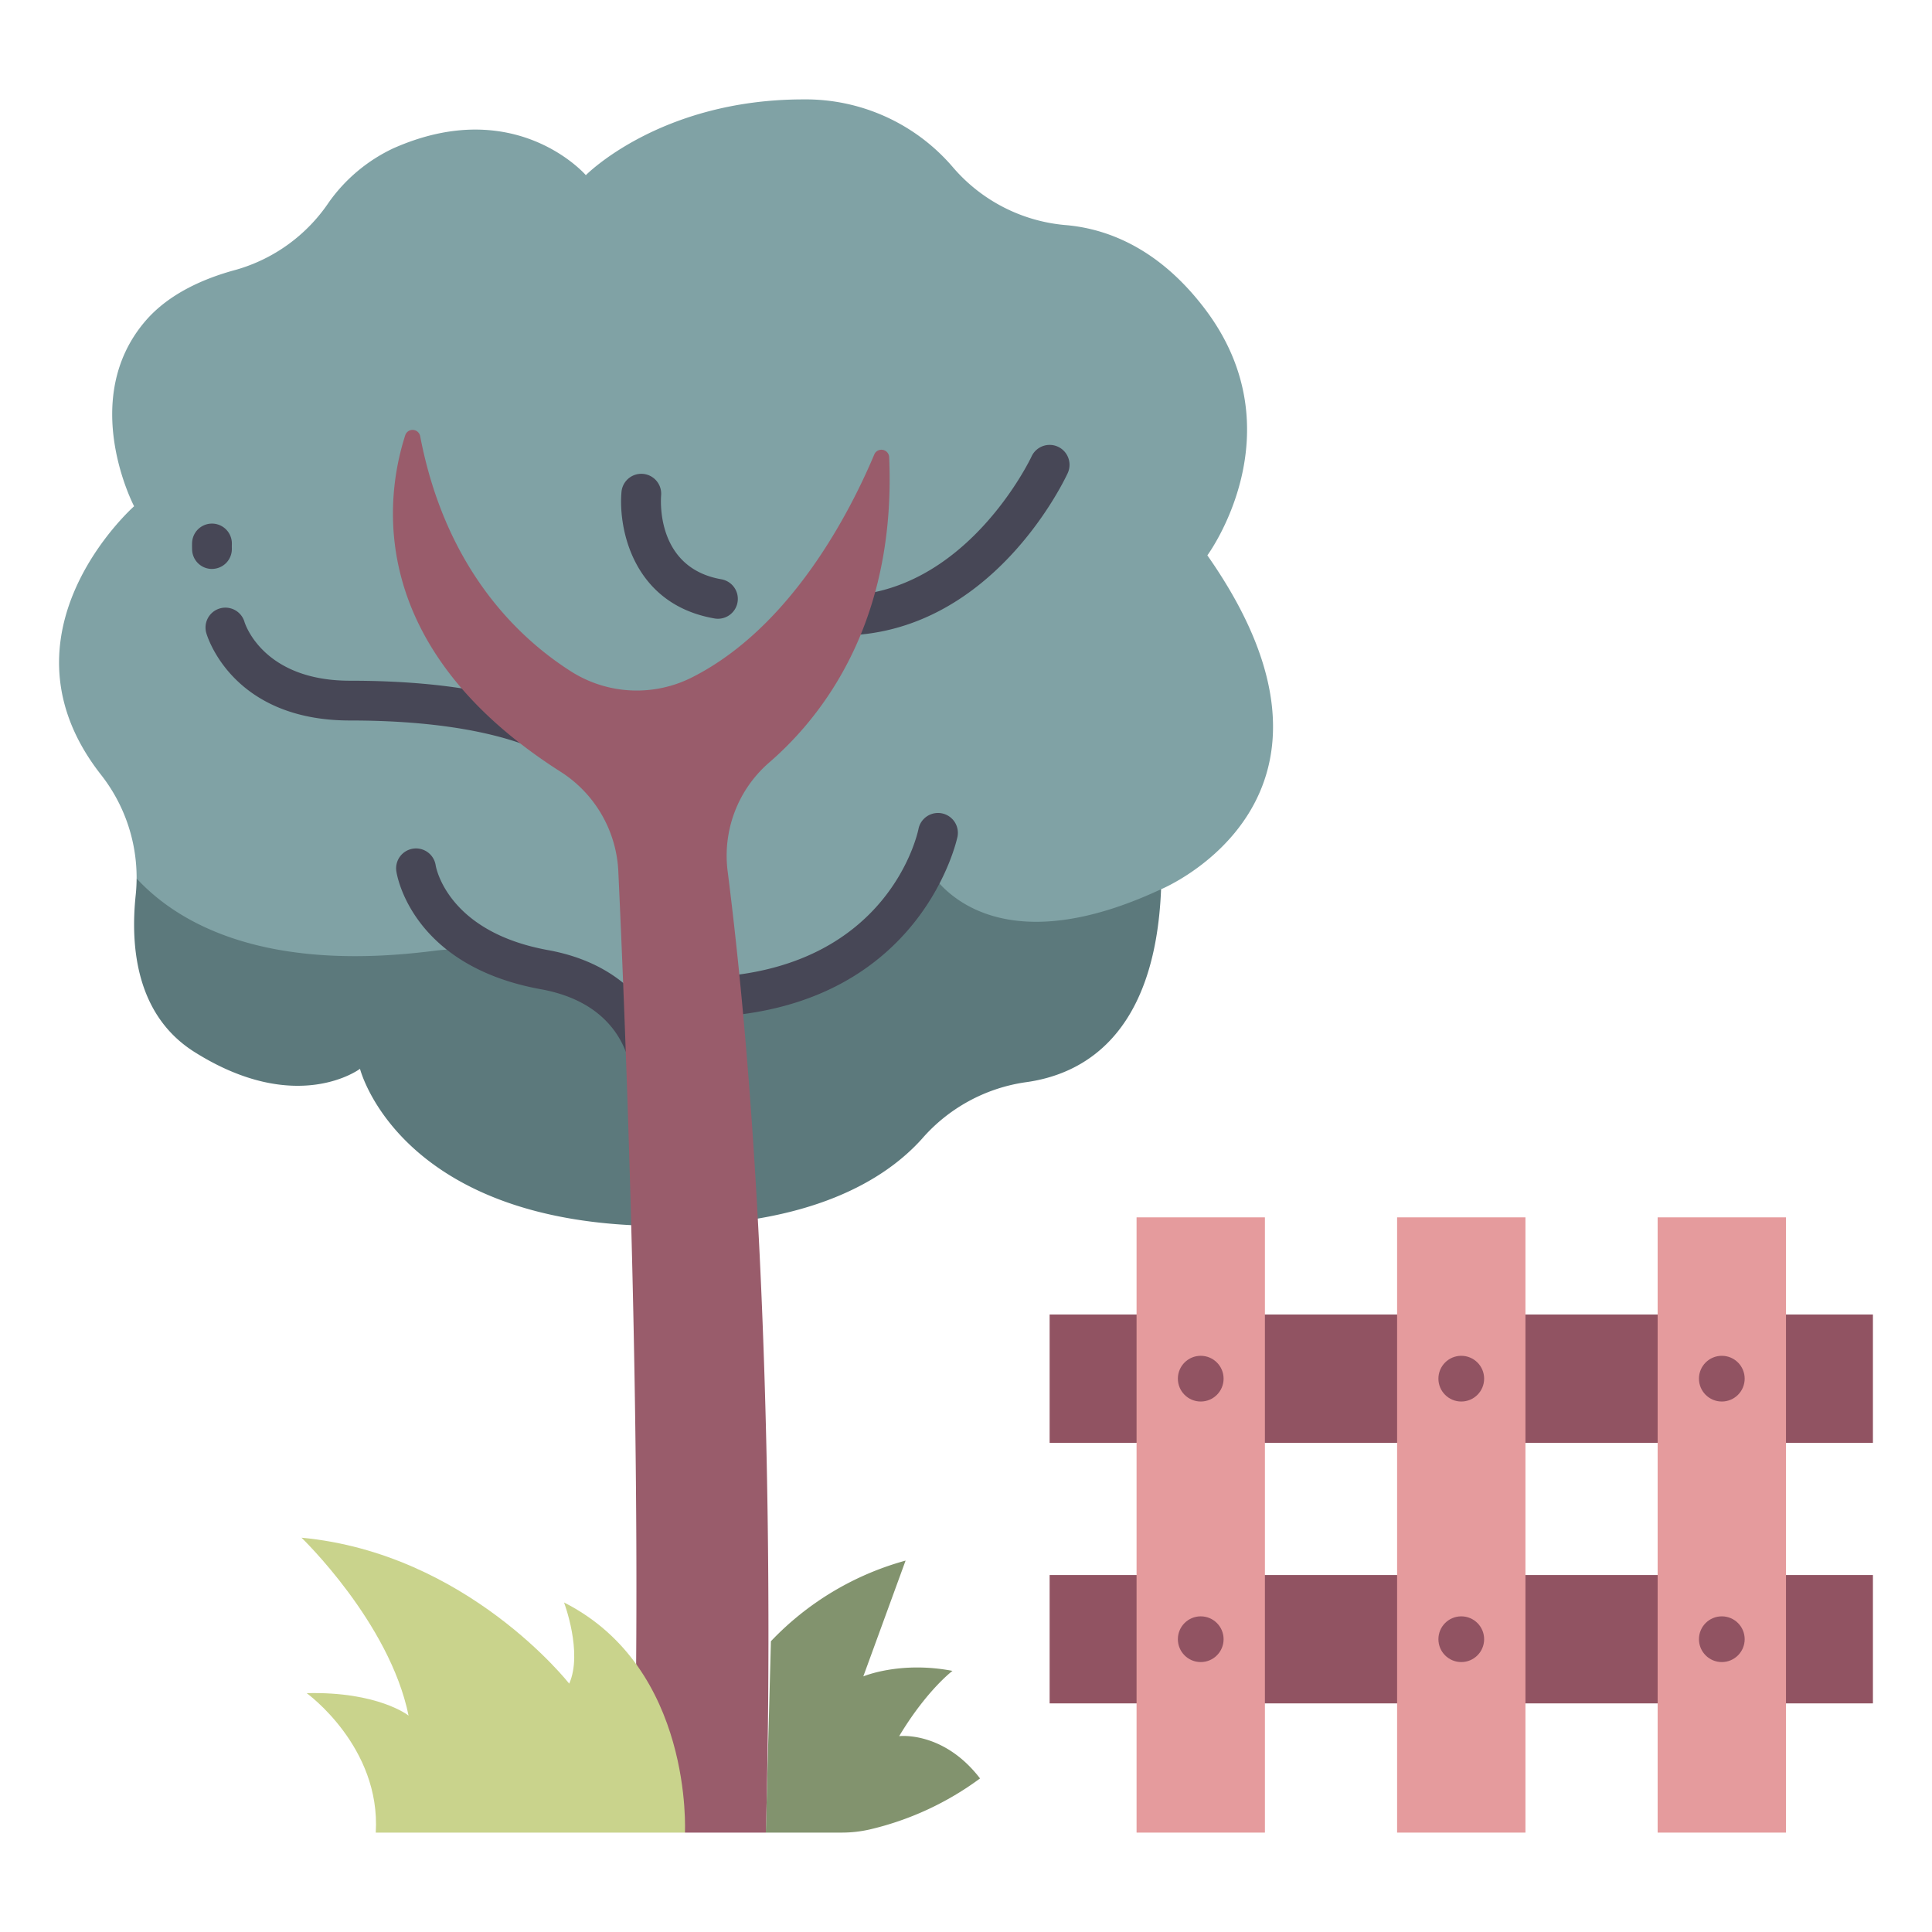
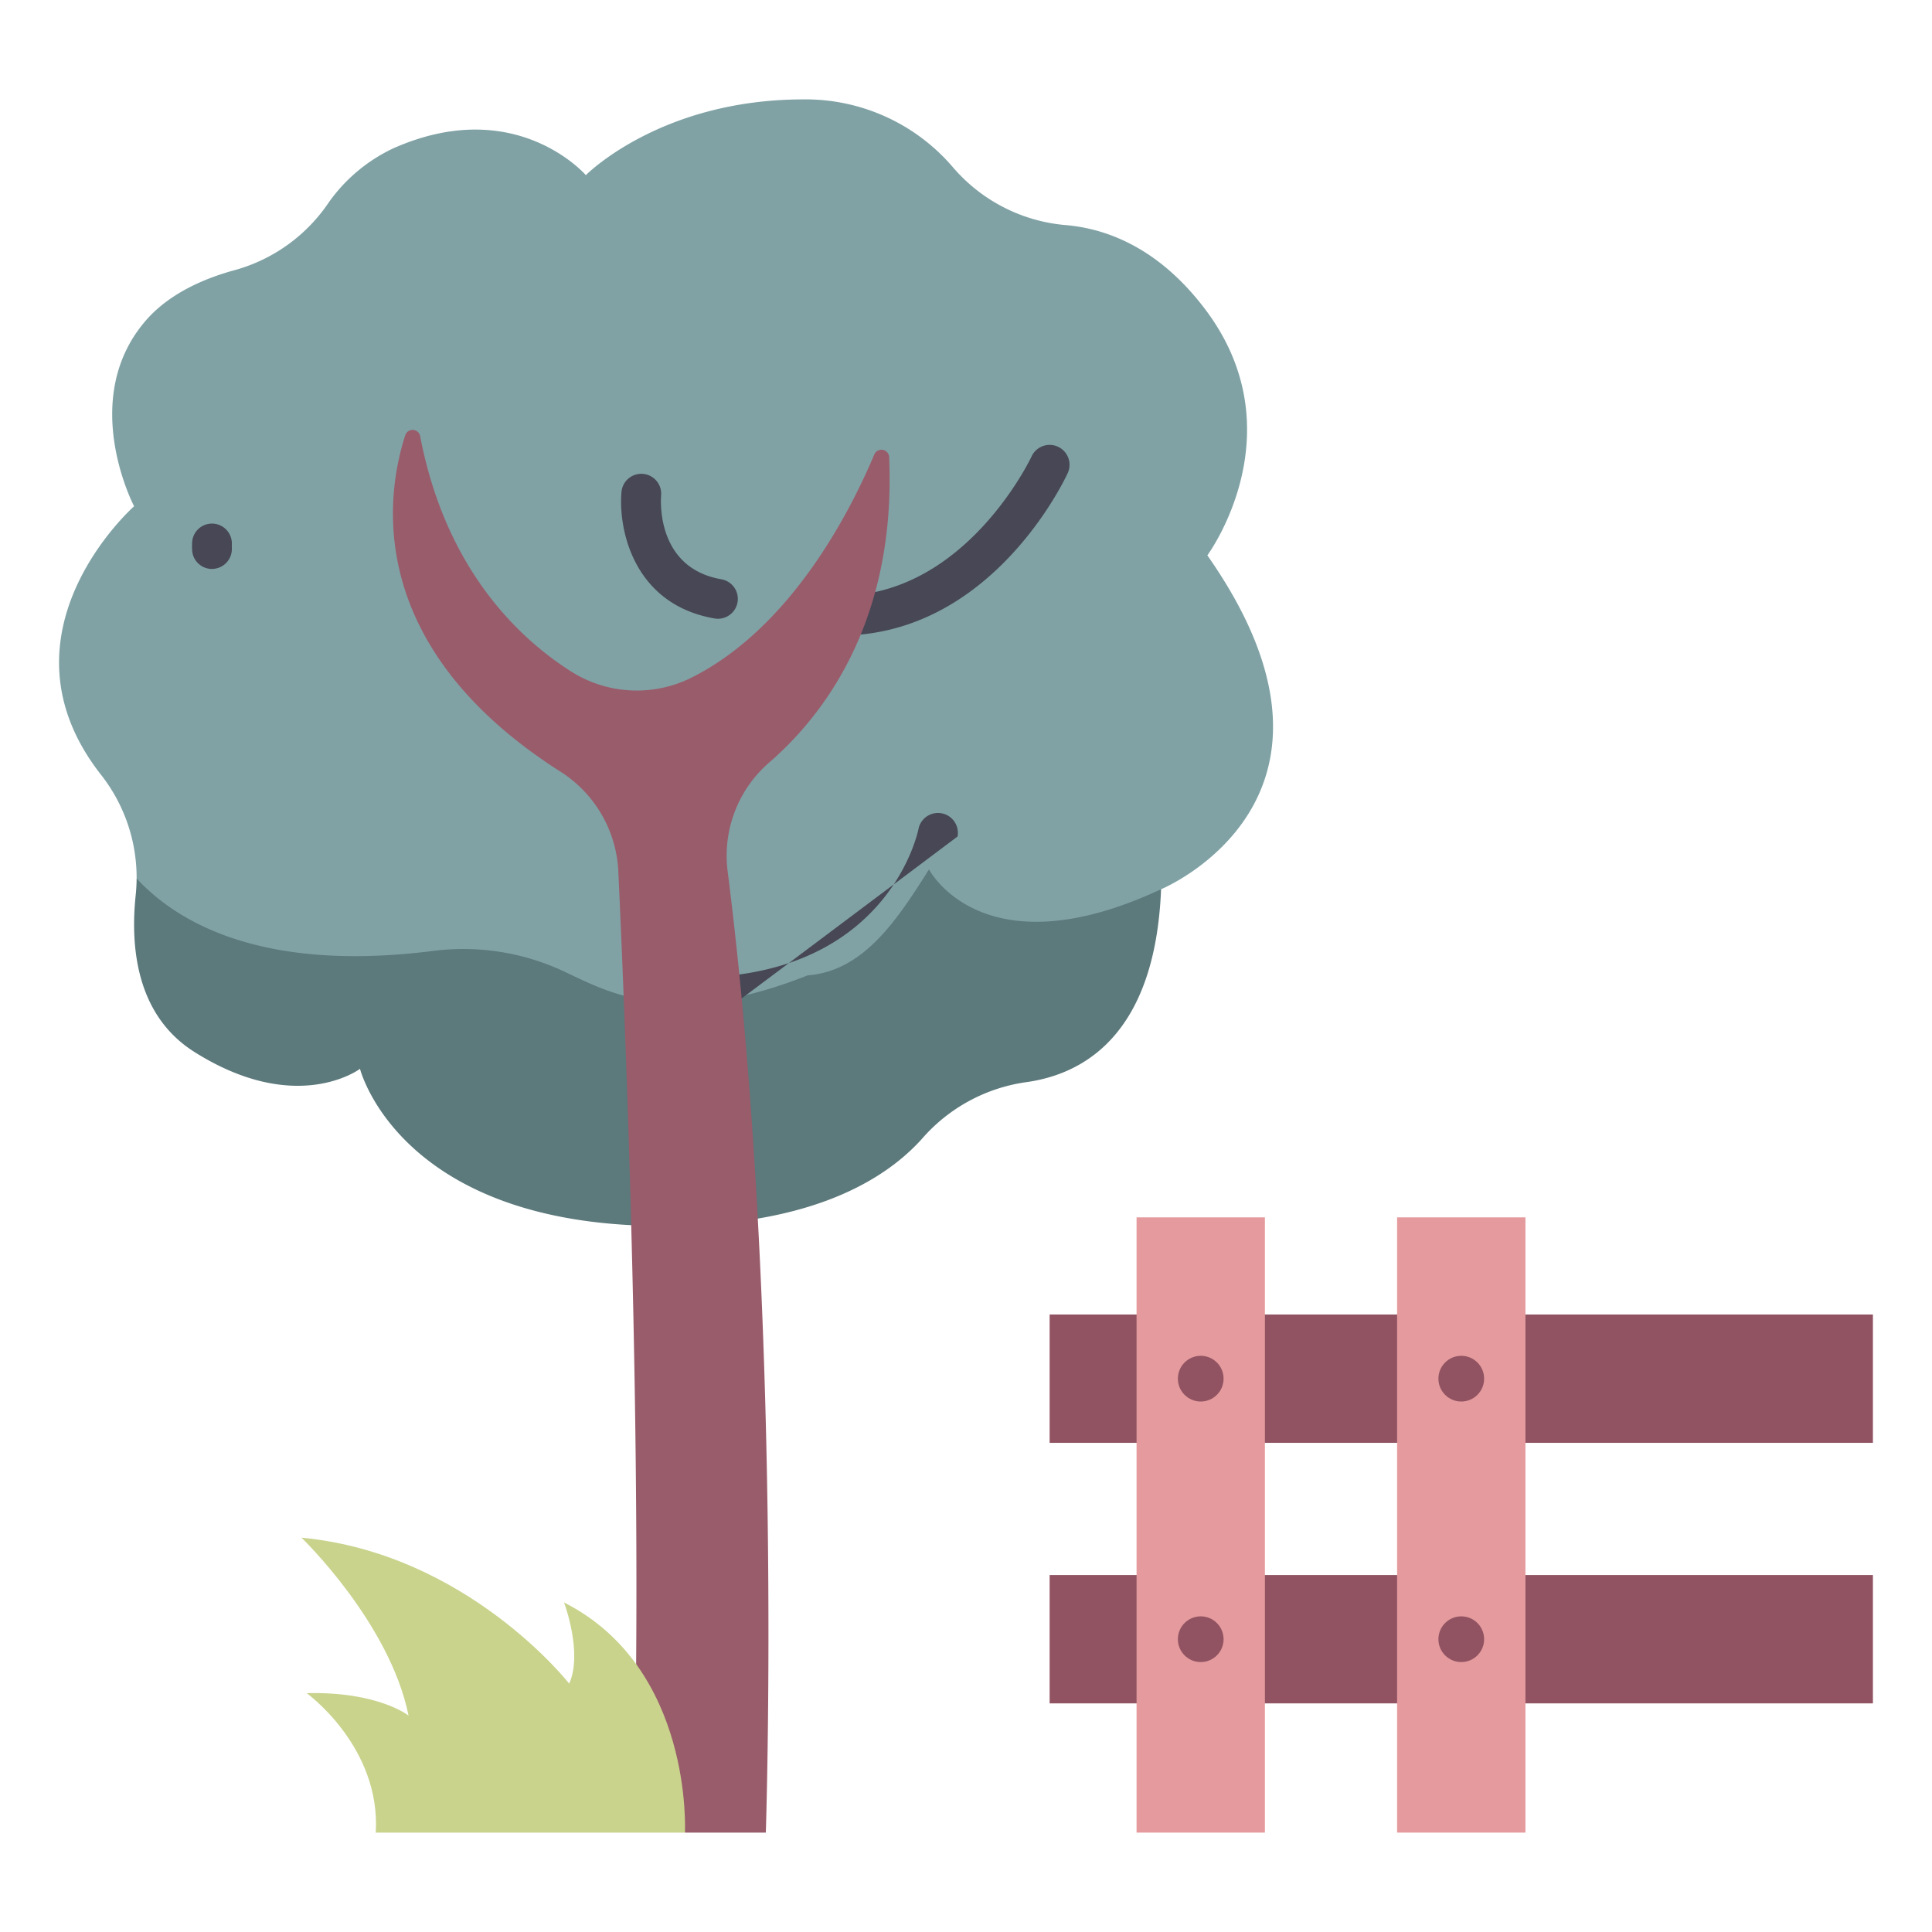
<svg xmlns="http://www.w3.org/2000/svg" viewBox="0 0 340 340">
  <g id="Layer_23" data-name="Layer 23">
    <path d="M23.6,89.092s-25.347,22.377-5.811,47.268A29.314,29.314,0,0,1,24.042,154.6L37.3,182.339c46.005,3.488,96.54,1.368,149.948-4.308l17.079-21.537s38.268-15.8,8.147-58.761c0,0,16.048-21.726-.494-43.453-8.254-10.842-17.484-14.122-24.66-14.687a29.417,29.417,0,0,1-19.614-10.15,34.071,34.071,0,0,0-26.337-11.95c-25.183,0-38.269,13.332-38.269,13.332s-12.35-14.32-33.95-4.691a29.065,29.065,0,0,0-11.29,9.484A29.379,29.379,0,0,1,41.53,47.476c-5.549,1.487-11.791,4.173-15.95,9.026C13.729,70.328,23.6,89.092,23.6,89.092Z" style="fill:#80a2a5" />
    <path d="M163.488,153c-5.722,9.115-11.6,17.9-21.355,18.649-25.108,9.983-36.377,2.157-43.927-1.165a41.8,41.8,0,0,0-22.07-3.124c-30.044,3.794-44.962-5.06-52.095-12.759-.006.971-.057,1.945-.16,2.919-.97,9.181.122,21.173,10.34,27.612,18.023,11.357,29.133,2.962,29.133,2.962s6.913,27.653,53.329,27.653c26.11,0,39.173-8.2,45.606-15.381a29.8,29.8,0,0,1,18.141-9.9c10.056-1.337,22.862-8.163,23.9-33.977C172.874,171.179,163.488,153,163.488,153Z" style="fill:#5c797c" />
    <rect x="245.867" y="170.179" width="22.587" height="144.885" transform="translate(499.782 -14.538) rotate(90)" style="fill:#915362" />
    <rect x="245.867" y="216.03" width="22.587" height="144.885" transform="translate(545.633 31.313) rotate(90)" style="fill:#915362" />
    <rect x="200.016" y="214.235" width="22.587" height="108.273" style="fill:#e59b9d" />
    <rect x="245.867" y="214.235" width="22.587" height="108.273" style="fill:#e59b9d" />
-     <rect x="291.718" y="214.235" width="22.587" height="108.273" style="fill:#e59b9d" />
-     <path d="M114.729,193.976a3.5,3.5,0,0,1-3.5-3.5c0-1.379-.45-13.557-16.047-16.388-22.754-4.13-25.333-20.08-25.432-20.757a3.5,3.5,0,0,1,6.923-1.04c.093.55,2.225,11.727,19.759,14.909,17.206,3.124,21.8,16.1,21.8,23.276A3.5,3.5,0,0,1,114.729,193.976Z" style="fill:#474756" />
-     <path d="M100.407,134.794a3.486,3.486,0,0,1-2.327-.887c-.042-.033-8.86-7.112-36.422-7.112-.021,0-.045,0-.069,0-20.671,0-25.1-14.759-25.283-15.388a3.5,3.5,0,0,1,6.726-1.943c.151.489,3.405,10.331,18.557,10.331.022,0,.047,0,.07,0,30.231,0,40.056,7.975,41.078,8.885a3.5,3.5,0,0,1-2.33,6.114Z" style="fill:#474756" />
    <path d="M37.307,100.126a3.5,3.5,0,0,1-3.5-3.4c-.023-.788,0-1.232,0-1.232a3.5,3.5,0,0,1,6.994.3c0,.056-.008.311,0,.723a3.5,3.5,0,0,1-3.394,3.6Z" style="fill:#474756" />
    <path d="M126.351,108.892a3.554,3.554,0,0,1-.6-.052C111.492,106.358,108.8,93.2,109.37,86.588a3.5,3.5,0,0,1,6.976.589c-.1,1.322-.652,12.807,10.6,14.767a3.5,3.5,0,0,1-.6,6.948Z" style="fill:#474756" />
    <path d="M147.8,111.845a3.5,3.5,0,0,1,0-7c22.138,0,33.623-24.265,33.736-24.51A3.5,3.5,0,0,1,187.9,83.26C187.363,84.427,174.47,111.845,147.8,111.845Z" style="fill:#474756" />
    <circle cx="211.309" cy="242.622" r="4.023" style="fill:#915362" />
    <circle cx="211.309" cy="288.473" r="4.023" style="fill:#915362" />
    <circle cx="257.16" cy="242.622" r="4.023" style="fill:#915362" />
    <circle cx="257.16" cy="288.473" r="4.023" style="fill:#915362" />
-     <circle cx="303.011" cy="242.622" r="4.023" style="fill:#915362" />
    <circle cx="303.011" cy="288.473" r="4.023" style="fill:#915362" />
-     <path d="M126.177,178.9a3.5,3.5,0,0,1-.22-6.993c30.448-1.944,35.488-25.066,35.687-26.049a3.5,3.5,0,0,1,6.868,1.351c-.057.294-6.13,29.387-42.109,31.683C126.327,178.892,126.251,178.9,126.177,178.9Z" style="fill:#474756" />
-     <path d="M135.669,288.831a51.53,51.53,0,0,1,23.7-14.194l-7.441,20.382s6.47-2.75,15.691-.971c0,0-4.53,3.4-9.383,11.486,0,0,7.765-.971,14.236,7.441a52.936,52.936,0,0,1-19.4,8.977,22.119,22.119,0,0,1-5.019.555H134.771Z" style="fill:#82936e" />
+     <path d="M126.177,178.9a3.5,3.5,0,0,1-.22-6.993c30.448-1.944,35.488-25.066,35.687-26.049a3.5,3.5,0,0,1,6.868,1.351C126.327,178.892,126.251,178.9,126.177,178.9Z" style="fill:#474756" />
    <path d="M71.318,76.591c-3.4,10.527-7.4,37.057,27.259,59.174a21.989,21.989,0,0,1,10.233,17.48c1.157,24.825,3.571,84.2,3.139,139.611l8.587,29.651h14.235s3.093-91.95-6.708-169.109a21.694,21.694,0,0,1,7.268-19.179c9.35-8.069,22.415-24.659,21.145-53.773a1.363,1.363,0,0,0-2.615-.472c-4.175,9.923-14.53,30.331-31.991,39.188a21.561,21.561,0,0,1-21.311-.96C91.39,112.391,78.44,100.27,73.944,76.766A1.358,1.358,0,0,0,71.318,76.591Z" style="fill:#995c6b" />
    <path d="M120.536,322.507s1.52-28.951-21.277-40.5c0,0,3.344,8.814.912,14.286,0,0-17.934-22.949-47.114-25.685,0,0,15.5,14.894,18.845,31.308,0,0-5.319-4.255-17.933-3.951,0,0,13.07,9.42,12.158,24.543Z" style="fill:#c9d38c" />
  </g>
</svg>